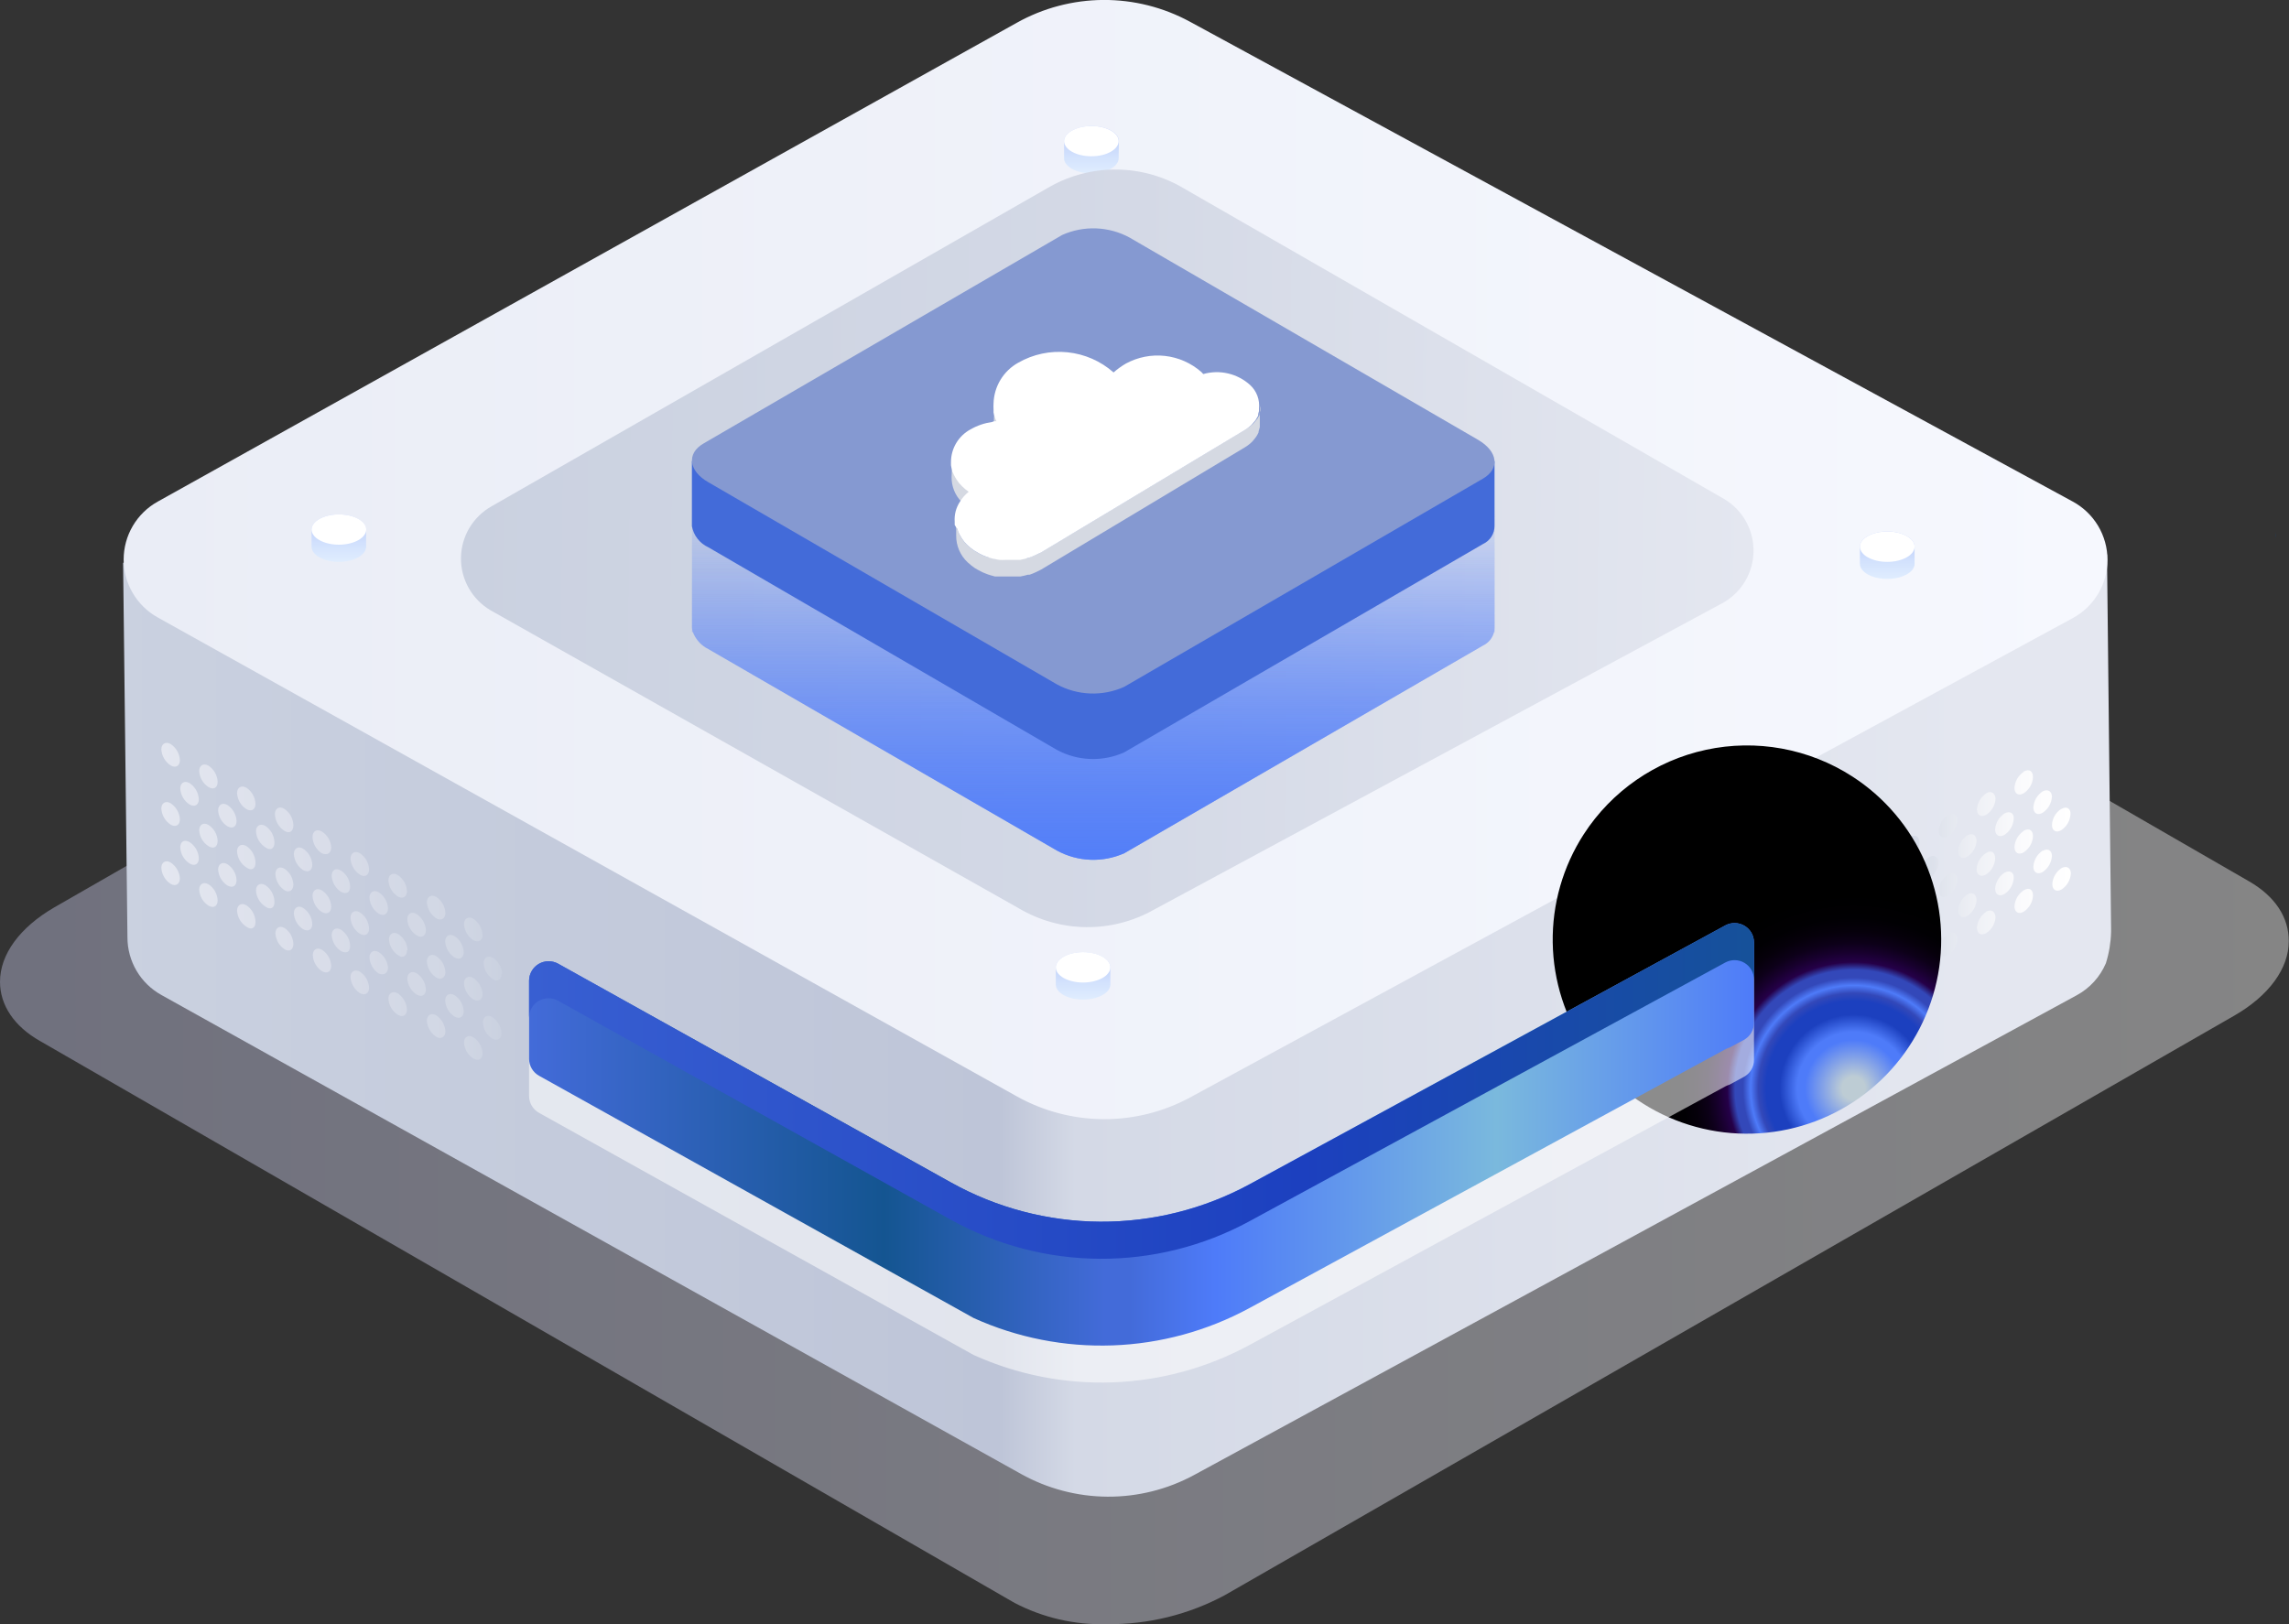
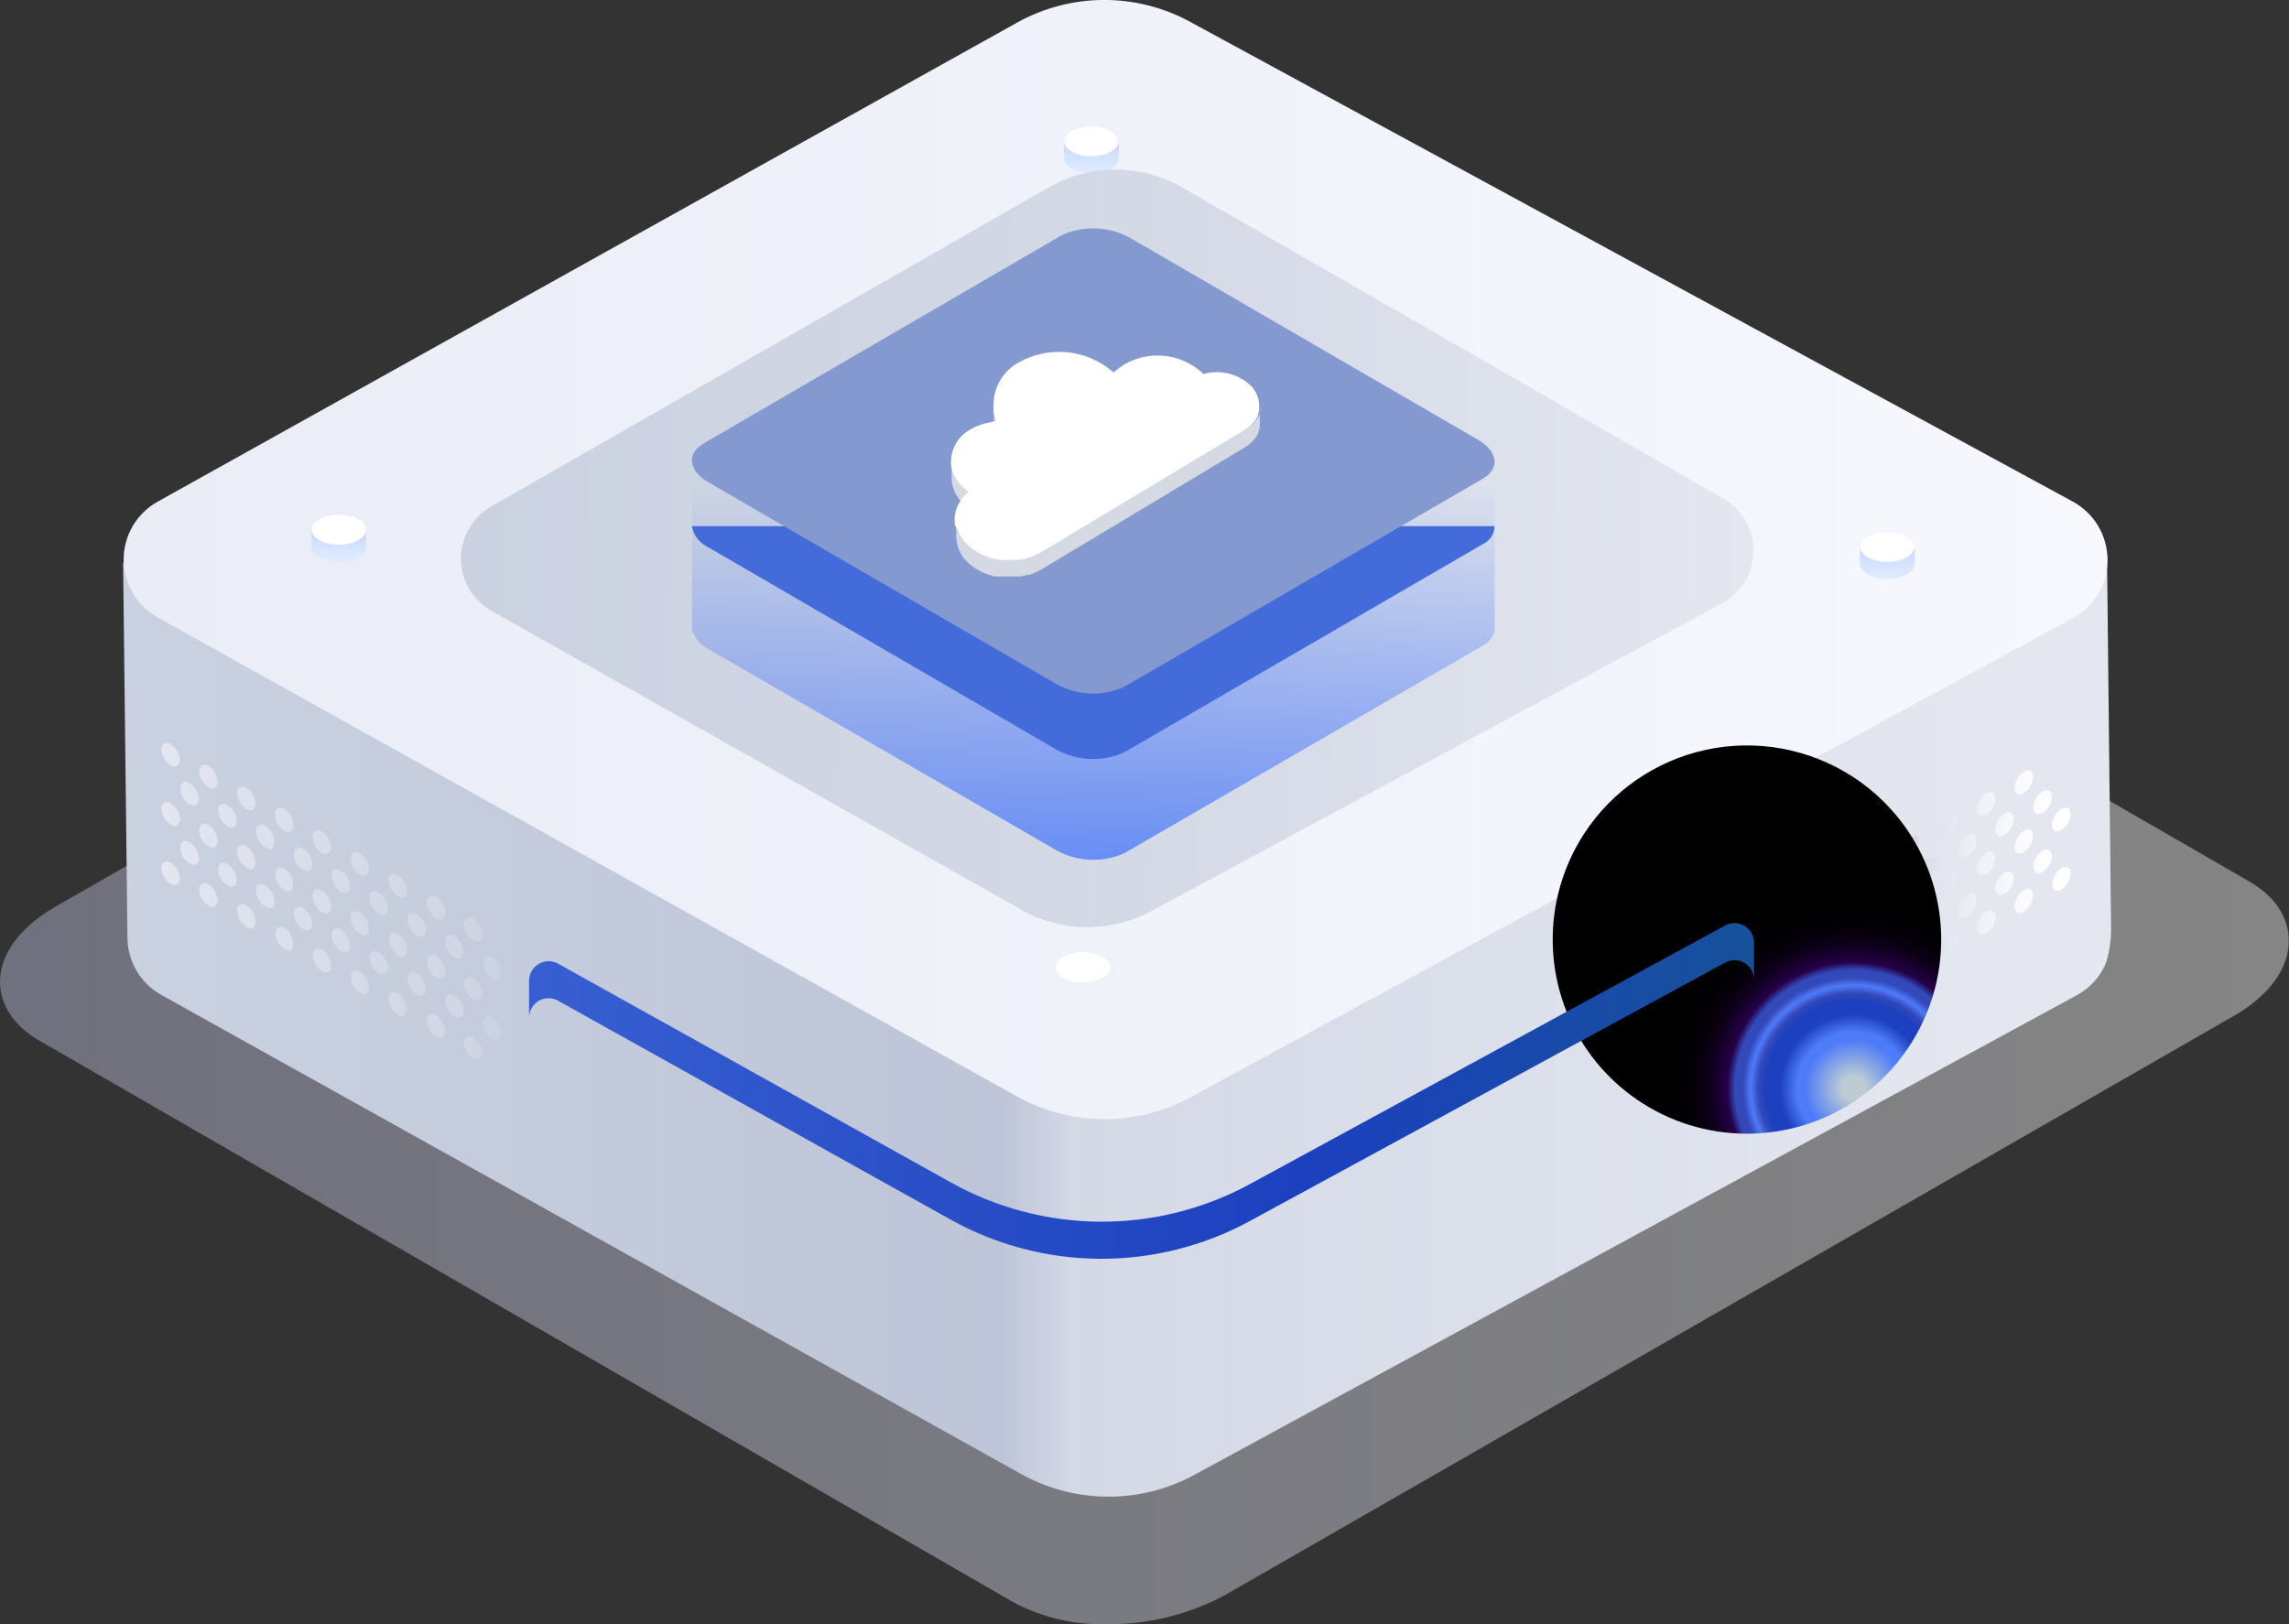
<svg xmlns="http://www.w3.org/2000/svg" width="155" height="110" viewBox="0 0 155 110" fill="none">
  <rect x="0" y="0" width="155" height="110" fill="#333333" stroke="none" />
  <g id="host">
    <g id="Layer 2">
      <g id="Layer 1">
        <path id="Vector" opacity="0.4" d="M152.302 59.694L86.339 21.631C84.41 20.626 82.255 20.13 80.081 20.191C77.279 20.172 74.518 20.861 72.054 22.193L3.678 61.453C1.341 62.809 0 64.635 0 66.494C0 68.069 0.955 69.509 2.698 70.497L68.703 108.56C70.629 109.565 72.781 110.06 74.953 110C77.741 110.03 80.491 109.353 82.946 108.032L151.305 68.78C153.643 67.432 154.983 65.59 154.983 63.756C155 62.123 154.045 60.699 152.302 59.694Z" fill="url(#paint0_linear_96_932)" />
        <path id="Vector_2" d="M142.675 37.543C141.837 38.799 142.156 38.196 140.606 39.042L121.763 49.276L80.86 71.519C79.057 72.497 77.037 73.004 74.986 72.992C72.936 72.98 70.921 72.45 69.13 71.452L29.366 49.276L10.934 39.017C10.372 38.709 9.885 38.28 9.509 37.761L8.336 38.121L8.63 63.471C8.627 64.271 8.84 65.056 9.245 65.746C9.65 66.435 10.234 67.003 10.934 67.39L69.138 99.825C70.929 100.823 72.944 101.353 74.995 101.365C77.045 101.377 79.066 100.87 80.868 99.892L140.623 67.407C141.508 66.928 142.205 66.164 142.6 65.238C142.815 64.554 142.933 63.844 142.952 63.127C142.952 63.027 142.952 62.926 142.952 62.834" fill="url(#paint1_linear_96_932)" />
        <path id="Vector_3" d="M140.338 33.959L80.583 1.474C78.782 0.494 76.761 -0.014 74.71 -0.003C72.659 0.009 70.644 0.54 68.854 1.541L10.674 33.976C9.976 34.365 9.395 34.934 8.99 35.623C8.586 36.312 8.373 37.096 8.373 37.895C8.373 38.694 8.586 39.478 8.99 40.167C9.395 40.856 9.976 41.425 10.674 41.814L68.862 74.257C70.653 75.256 72.668 75.785 74.718 75.797C76.769 75.809 78.789 75.302 80.592 74.324L140.338 41.873C141.054 41.489 141.653 40.919 142.071 40.222C142.488 39.525 142.709 38.728 142.709 37.916C142.709 37.104 142.488 36.307 142.071 35.61C141.653 34.913 141.054 34.342 140.338 33.959Z" fill="url(#paint2_linear_96_932)" />
        <path id="Vector_4" d="M154.095 36.446C154.103 36.343 154.103 36.239 154.095 36.136V36.011C154.087 36.153 154.095 36.304 154.095 36.446Z" fill="url(#paint3_linear_96_932)" />
        <path id="Vector_5" d="M24.791 35.86C24.791 35.299 23.954 34.838 22.948 34.838C21.943 34.838 21.097 35.299 21.097 35.86V37.024C21.097 37.593 21.934 38.054 22.948 38.054C23.962 38.054 24.791 37.593 24.791 37.024V35.86Z" fill="url(#paint4_linear_96_932)" />
        <path id="Vector_6" d="M21.097 35.86C21.097 36.429 21.934 36.89 22.948 36.89C23.962 36.89 24.8 36.429 24.8 35.86C24.8 35.291 23.962 34.838 22.948 34.838C21.934 34.838 21.097 35.299 21.097 35.86Z" fill="white" />
        <path id="Vector_7" d="M129.647 37.024C129.647 36.455 128.809 35.994 127.795 35.994C126.782 35.994 125.944 36.455 125.944 37.024V38.188C125.944 38.749 126.782 39.21 127.795 39.21C128.809 39.21 129.647 38.749 129.647 38.188V37.024Z" fill="url(#paint5_linear_96_932)" />
        <path id="Vector_8" d="M125.944 37.024C125.944 37.593 126.782 38.054 127.795 38.054C128.809 38.054 129.647 37.593 129.647 37.024C129.647 36.455 128.809 35.994 127.795 35.994C126.782 35.994 125.944 36.455 125.944 37.024Z" fill="white" />
        <path id="Vector_9" d="M75.766 9.555C75.766 8.994 74.928 8.534 73.923 8.534C72.917 8.534 72.054 8.994 72.054 9.555V10.72C72.054 11.281 72.892 11.741 73.906 11.741C74.92 11.741 75.749 11.281 75.749 10.72L75.766 9.555Z" fill="url(#paint6_linear_96_932)" />
        <path id="Vector_10" d="M72.054 9.555C72.054 10.125 72.892 10.585 73.906 10.585C74.92 10.585 75.749 10.125 75.749 9.555C75.749 8.986 74.911 8.534 73.906 8.534C72.9 8.534 72.054 8.994 72.054 9.555Z" fill="white" />
-         <path id="Vector_11" d="M75.188 65.514C75.188 64.953 74.35 64.493 73.336 64.493C72.322 64.493 71.493 64.953 71.493 65.514V66.678C71.493 67.248 72.331 67.7 73.336 67.7C74.341 67.7 75.188 67.248 75.188 66.678V65.514Z" fill="url(#paint7_linear_96_932)" />
        <path id="Vector_12" d="M71.493 65.514C71.493 66.084 72.331 66.544 73.336 66.544C74.341 66.544 75.188 66.084 75.188 65.514C75.188 64.945 74.358 64.484 73.336 64.484C72.314 64.484 71.493 64.953 71.493 65.514Z" fill="white" />
        <path id="Vector_13" d="M30.162 61.83C30.15 61.612 30.086 61.4 29.977 61.211C29.868 61.022 29.716 60.861 29.534 60.741C29.19 60.548 28.905 60.741 28.905 61.109C28.919 61.326 28.983 61.536 29.092 61.724C29.201 61.911 29.352 62.071 29.534 62.19C29.835 62.391 30.162 62.231 30.162 61.83ZM27.598 64.342C27.586 64.125 27.522 63.914 27.413 63.727C27.304 63.539 27.152 63.38 26.97 63.262C26.626 63.061 26.341 63.262 26.341 63.622C26.354 63.838 26.417 64.049 26.526 64.237C26.636 64.425 26.788 64.584 26.97 64.702C27.271 64.92 27.556 64.761 27.556 64.359L27.598 64.342ZM28.838 66.997C28.826 66.78 28.763 66.569 28.654 66.381C28.545 66.193 28.393 66.034 28.21 65.916C27.866 65.715 27.581 65.916 27.581 66.276C27.595 66.493 27.659 66.703 27.768 66.891C27.877 67.078 28.029 67.238 28.21 67.357C28.553 67.566 28.838 67.407 28.838 66.997ZM28.838 62.985C28.825 62.769 28.761 62.559 28.651 62.371C28.542 62.184 28.391 62.024 28.21 61.905C27.866 61.704 27.581 61.863 27.581 62.265C27.593 62.482 27.656 62.693 27.766 62.881C27.875 63.069 28.027 63.228 28.21 63.345C28.553 63.555 28.838 63.396 28.838 62.994V62.985ZM27.556 60.339C27.543 60.122 27.479 59.912 27.37 59.725C27.261 59.537 27.109 59.378 26.928 59.258C26.584 59.057 26.3 59.258 26.3 59.619C26.312 59.837 26.375 60.048 26.485 60.237C26.594 60.427 26.745 60.587 26.928 60.707C27.271 60.908 27.556 60.749 27.556 60.347V60.339ZM27.556 68.362C27.544 68.144 27.48 67.932 27.371 67.743C27.262 67.554 27.11 67.393 26.928 67.273C26.584 67.08 26.3 67.273 26.3 67.641C26.313 67.858 26.377 68.068 26.486 68.256C26.595 68.443 26.747 68.603 26.928 68.722C27.271 68.931 27.556 68.772 27.556 68.37V68.362ZM26.274 65.514C26.253 65.307 26.186 65.106 26.077 64.928C25.968 64.75 25.821 64.598 25.646 64.484C25.303 64.283 25.018 64.484 25.018 64.844C25.03 65.062 25.094 65.274 25.203 65.463C25.312 65.652 25.464 65.813 25.646 65.933C25.973 66.084 26.274 65.925 26.274 65.523V65.514ZM24.993 62.876C24.982 62.658 24.92 62.445 24.81 62.256C24.701 62.067 24.548 61.906 24.364 61.788C24.021 61.587 23.736 61.788 23.736 62.148C23.748 62.366 23.812 62.578 23.921 62.767C24.03 62.956 24.182 63.117 24.364 63.236C24.716 63.446 24.993 63.278 24.993 62.885V62.876ZM23.711 64.049C23.7 63.83 23.638 63.618 23.528 63.428C23.419 63.239 23.266 63.078 23.082 62.96C22.739 62.767 22.462 62.96 22.462 63.329C22.474 63.544 22.537 63.755 22.645 63.942C22.752 64.13 22.902 64.289 23.082 64.409C23.459 64.61 23.711 64.484 23.711 64.049ZM24.993 58.873C24.982 58.655 24.92 58.442 24.81 58.253C24.701 58.063 24.548 57.903 24.364 57.785C24.021 57.584 23.736 57.785 23.736 58.145C23.748 58.363 23.812 58.575 23.921 58.764C24.03 58.953 24.182 59.114 24.364 59.233C24.716 59.459 24.993 59.267 24.993 58.873ZM24.993 66.888C24.981 66.671 24.918 66.46 24.808 66.272C24.699 66.084 24.547 65.925 24.364 65.807C24.021 65.606 23.736 65.807 23.736 66.168C23.748 66.385 23.812 66.597 23.921 66.786C24.03 66.975 24.182 67.136 24.364 67.256C24.716 67.449 24.993 67.29 24.993 66.888ZM26.274 61.52C26.262 61.302 26.199 61.09 26.09 60.901C25.98 60.712 25.829 60.551 25.646 60.431C25.303 60.23 25.018 60.431 25.018 60.791C25.03 61.009 25.094 61.221 25.203 61.41C25.312 61.599 25.464 61.76 25.646 61.88C25.973 62.081 26.274 61.913 26.274 61.52ZM31.402 68.487C31.39 68.269 31.326 68.058 31.217 67.868C31.108 67.679 30.956 67.519 30.774 67.399C30.43 67.198 30.145 67.399 30.145 67.759C30.158 67.977 30.221 68.189 30.33 68.378C30.439 68.567 30.591 68.728 30.774 68.847C31.117 69.048 31.402 68.881 31.402 68.487ZM30.162 65.841C30.15 65.623 30.086 65.411 29.977 65.222C29.868 65.033 29.716 64.872 29.534 64.752C29.19 64.551 28.905 64.752 28.905 65.112C28.918 65.33 28.981 65.542 29.09 65.731C29.199 65.92 29.351 66.081 29.534 66.201C29.835 66.402 30.162 66.234 30.162 65.841ZM34.008 65.95C33.994 65.733 33.93 65.523 33.821 65.336C33.712 65.148 33.561 64.989 33.379 64.87C33.036 64.668 32.751 64.87 32.751 65.23C32.764 65.448 32.827 65.659 32.936 65.849C33.045 66.037 33.197 66.198 33.379 66.318C33.681 66.519 33.966 66.352 33.966 65.95H34.008ZM32.676 71.326C32.664 71.109 32.601 70.898 32.491 70.711C32.382 70.523 32.23 70.364 32.047 70.246C31.704 70.045 31.419 70.246 31.419 70.606C31.433 70.823 31.497 71.033 31.606 71.22C31.715 71.408 31.866 71.567 32.047 71.686C32.399 71.887 32.676 71.728 32.676 71.326ZM33.958 69.961C33.944 69.745 33.88 69.534 33.771 69.347C33.662 69.159 33.51 69 33.329 68.881C32.986 68.68 32.701 68.881 32.701 69.241C32.709 69.463 32.772 69.68 32.883 69.872C32.994 70.065 33.15 70.227 33.337 70.347C33.681 70.522 33.966 70.347 33.966 69.961H33.958ZM31.402 64.484C31.39 64.266 31.326 64.054 31.217 63.865C31.108 63.676 30.956 63.515 30.774 63.396C30.43 63.203 30.145 63.396 30.145 63.764C30.159 63.98 30.223 64.191 30.332 64.378C30.441 64.566 30.592 64.725 30.774 64.844C31.117 65.037 31.402 64.878 31.402 64.484ZM30.162 69.852C30.15 69.635 30.086 69.422 29.977 69.234C29.868 69.044 29.716 68.883 29.534 68.764C29.19 68.563 28.905 68.764 28.905 69.124C28.918 69.342 28.981 69.554 29.09 69.743C29.199 69.932 29.351 70.093 29.534 70.213C29.835 70.413 30.162 70.246 30.162 69.852ZM23.711 60.037C23.701 59.82 23.639 59.608 23.529 59.42C23.42 59.232 23.267 59.073 23.082 58.957C22.739 58.756 22.462 58.915 22.462 59.317C22.474 59.533 22.537 59.743 22.645 59.931C22.752 60.118 22.902 60.278 23.082 60.398C23.459 60.599 23.711 60.439 23.711 60.037ZM32.676 67.315C32.662 67.098 32.598 66.888 32.489 66.701C32.38 66.513 32.229 66.354 32.047 66.234C31.704 66.034 31.419 66.234 31.419 66.595C31.431 66.812 31.495 67.025 31.604 67.213C31.713 67.403 31.865 67.564 32.047 67.683C32.399 67.876 32.676 67.717 32.676 67.315ZM32.676 63.312C32.663 63.094 32.6 62.882 32.491 62.693C32.382 62.504 32.23 62.343 32.047 62.223C31.704 62.022 31.419 62.223 31.419 62.583C31.431 62.801 31.495 63.013 31.604 63.202C31.713 63.391 31.865 63.552 32.047 63.672C32.399 63.873 32.676 63.705 32.676 63.312ZM16.019 59.61C16.009 59.394 15.948 59.183 15.84 58.995C15.732 58.807 15.581 58.648 15.399 58.53C15.047 58.329 14.771 58.53 14.771 58.89C14.783 59.107 14.846 59.318 14.955 59.506C15.064 59.694 15.217 59.853 15.399 59.97C15.743 60.171 16.019 60.012 16.019 59.61ZM14.738 56.947C14.727 56.731 14.665 56.52 14.557 56.333C14.449 56.145 14.299 55.985 14.117 55.867C13.766 55.666 13.489 55.867 13.489 56.227C13.5 56.444 13.563 56.655 13.672 56.843C13.782 57.031 13.934 57.19 14.117 57.307C14.461 57.525 14.738 57.366 14.738 56.947ZM14.738 52.936C14.725 52.72 14.663 52.51 14.555 52.322C14.448 52.135 14.298 51.975 14.117 51.855C13.766 51.654 13.489 51.855 13.489 52.215C13.5 52.434 13.562 52.647 13.671 52.836C13.781 53.025 13.934 53.186 14.117 53.304C14.461 53.514 14.738 53.355 14.738 52.953V52.936ZM13.464 58.111C13.45 57.895 13.386 57.684 13.277 57.497C13.168 57.309 13.017 57.15 12.836 57.031C12.484 56.83 12.207 56.989 12.207 57.391C12.218 57.609 12.28 57.822 12.389 58.011C12.499 58.201 12.652 58.361 12.836 58.48C13.179 58.689 13.464 58.53 13.464 58.128V58.111ZM17.301 54.435C17.29 54.218 17.229 54.006 17.121 53.817C17.013 53.628 16.863 53.466 16.681 53.346C16.329 53.154 16.053 53.346 16.053 53.715C16.065 53.931 16.128 54.142 16.237 54.33C16.346 54.518 16.498 54.677 16.681 54.795C17.025 54.996 17.301 54.837 17.301 54.435ZM22.429 65.414C22.418 65.195 22.356 64.983 22.247 64.793C22.137 64.604 21.984 64.444 21.8 64.325C21.457 64.124 21.18 64.325 21.18 64.685C21.191 64.903 21.253 65.114 21.361 65.303C21.468 65.492 21.619 65.654 21.8 65.774C22.152 65.975 22.429 65.807 22.429 65.414ZM16.019 55.599C16.007 55.383 15.945 55.173 15.837 54.985C15.729 54.798 15.58 54.638 15.399 54.519C15.047 54.318 14.771 54.519 14.771 54.879C14.781 55.096 14.843 55.308 14.952 55.496C15.062 55.684 15.215 55.843 15.399 55.959C15.743 56.16 16.019 56.001 16.019 55.599ZM13.464 54.125C13.451 53.907 13.388 53.695 13.279 53.506C13.17 53.317 13.018 53.156 12.836 53.036C12.484 52.835 12.207 53.036 12.207 53.396C12.218 53.615 12.28 53.827 12.389 54.017C12.499 54.206 12.652 54.367 12.836 54.485C13.179 54.686 13.464 54.519 13.464 54.125ZM12.182 55.49C12.17 55.272 12.106 55.06 11.997 54.871C11.888 54.682 11.736 54.521 11.554 54.401C11.21 54.2 10.925 54.401 10.925 54.761C10.938 54.979 11.001 55.191 11.11 55.38C11.219 55.569 11.371 55.73 11.554 55.85C11.897 56.051 12.182 55.884 12.182 55.49ZM12.182 59.493C12.168 59.277 12.104 59.066 11.995 58.879C11.886 58.691 11.735 58.532 11.554 58.413C11.21 58.212 10.925 58.413 10.925 58.773C10.938 58.991 11.001 59.203 11.11 59.392C11.219 59.581 11.371 59.742 11.554 59.861C11.897 60.054 12.182 59.895 12.182 59.459V59.493ZM12.182 51.479C12.17 51.261 12.106 51.049 11.997 50.86C11.888 50.671 11.736 50.51 11.554 50.39C11.21 50.189 10.925 50.39 10.925 50.75C10.938 50.968 11.001 51.18 11.11 51.369C11.219 51.558 11.371 51.719 11.554 51.839C11.897 52.04 12.182 51.872 12.182 51.479ZM14.738 60.975C14.727 60.758 14.665 60.546 14.557 60.357C14.449 60.168 14.299 60.007 14.117 59.887C13.766 59.694 13.489 59.887 13.489 60.255C13.501 60.472 13.564 60.683 13.673 60.871C13.783 61.059 13.935 61.218 14.117 61.335C14.461 61.536 14.738 61.377 14.738 60.975ZM21.147 58.563C21.136 58.345 21.074 58.132 20.965 57.943C20.855 57.754 20.702 57.593 20.518 57.475C20.175 57.274 19.898 57.475 19.898 57.835C19.909 58.052 19.971 58.264 20.079 58.453C20.187 58.642 20.337 58.803 20.518 58.923C20.87 59.124 21.147 58.957 21.147 58.563ZM21.147 62.566C21.135 62.35 21.072 62.139 20.963 61.951C20.854 61.763 20.701 61.604 20.518 61.486C20.175 61.285 19.898 61.486 19.898 61.846C19.909 62.063 19.97 62.273 20.078 62.461C20.186 62.649 20.337 62.809 20.518 62.927C20.87 63.128 21.147 62.968 21.147 62.566ZM22.429 61.402C22.419 61.18 22.355 60.963 22.243 60.77C22.131 60.577 21.973 60.415 21.784 60.297C21.44 60.104 21.164 60.297 21.164 60.666C21.173 60.884 21.234 61.098 21.342 61.288C21.45 61.479 21.601 61.641 21.784 61.763C22.152 61.972 22.429 61.804 22.429 61.402ZM19.865 63.915C19.856 63.703 19.798 63.497 19.695 63.312C19.591 63.127 19.446 62.969 19.27 62.851C18.927 62.65 18.65 62.851 18.65 63.211C18.662 63.427 18.725 63.637 18.832 63.825C18.94 64.012 19.09 64.172 19.27 64.292C19.588 64.484 19.865 64.334 19.865 63.931V63.915ZM22.429 57.374C22.413 57.159 22.347 56.95 22.235 56.765C22.122 56.58 21.968 56.424 21.784 56.311C21.44 56.11 21.164 56.311 21.164 56.671C21.169 56.893 21.228 57.11 21.336 57.304C21.444 57.499 21.598 57.663 21.784 57.785C22.152 57.952 22.429 57.785 22.429 57.391V57.374ZM19.865 59.887C19.852 59.678 19.791 59.476 19.689 59.295C19.585 59.113 19.442 58.958 19.27 58.84C18.927 58.639 18.65 58.798 18.65 59.2C18.66 59.419 18.721 59.632 18.829 59.823C18.936 60.013 19.088 60.176 19.27 60.297C19.588 60.481 19.865 60.297 19.865 59.92V59.887ZM17.301 62.399C17.29 62.182 17.229 61.97 17.121 61.781C17.013 61.592 16.863 61.431 16.681 61.31C16.329 61.109 16.053 61.31 16.053 61.67C16.063 61.889 16.126 62.102 16.235 62.291C16.344 62.48 16.497 62.641 16.681 62.759C17.025 63.019 17.301 62.851 17.301 62.458V62.399ZM17.301 58.388C17.29 58.17 17.229 57.959 17.121 57.77C17.013 57.58 16.863 57.419 16.681 57.299C16.329 57.098 16.053 57.299 16.053 57.659C16.063 57.877 16.126 58.09 16.235 58.279C16.344 58.469 16.497 58.629 16.681 58.748C17.025 59.007 17.301 58.84 17.301 58.446V58.388ZM18.583 57.023C18.572 56.805 18.511 56.593 18.403 56.404C18.295 56.215 18.145 56.054 17.963 55.934C17.611 55.741 17.335 55.934 17.335 56.302C17.347 56.519 17.41 56.73 17.519 56.918C17.628 57.106 17.78 57.265 17.963 57.383C18.307 57.642 18.583 57.483 18.583 57.081V57.023ZM18.583 61.034C18.572 60.817 18.511 60.605 18.403 60.416C18.295 60.227 18.145 60.066 17.963 59.945C17.611 59.744 17.335 59.945 17.335 60.305C17.345 60.524 17.408 60.736 17.517 60.926C17.626 61.115 17.779 61.276 17.963 61.394C18.307 61.654 18.583 61.486 18.583 61.134V61.034ZM19.865 55.858C19.855 55.64 19.792 55.427 19.683 55.238C19.573 55.049 19.421 54.888 19.237 54.77C18.893 54.569 18.617 54.77 18.617 55.13C18.622 55.36 18.684 55.586 18.798 55.786C18.913 55.986 19.075 56.155 19.27 56.277C19.588 56.478 19.865 56.311 19.865 55.917V55.858Z" fill="url(#paint8_linear_96_932)" />
        <path id="Vector_14" d="M139.601 58.789C139.418 58.909 139.266 59.07 139.157 59.259C139.048 59.448 138.985 59.66 138.972 59.878C138.972 60.28 139.257 60.439 139.601 60.238C139.782 60.119 139.933 59.96 140.042 59.772C140.151 59.585 140.215 59.374 140.229 59.158C140.229 58.756 139.919 58.622 139.601 58.789ZM137.037 56.277C136.854 56.397 136.703 56.558 136.593 56.747C136.484 56.936 136.421 57.148 136.408 57.366C136.408 57.76 136.693 57.927 137.037 57.726C137.219 57.606 137.371 57.445 137.48 57.256C137.589 57.067 137.653 56.855 137.665 56.637C137.665 56.227 137.406 56.059 137.037 56.26V56.277ZM138.319 53.597C138.136 53.717 137.984 53.878 137.875 54.067C137.766 54.256 137.703 54.468 137.69 54.686C137.69 55.088 137.975 55.247 138.319 55.046C138.501 54.926 138.653 54.765 138.762 54.576C138.871 54.387 138.935 54.175 138.947 53.957C138.947 53.597 138.662 53.413 138.319 53.597ZM138.319 57.609C138.136 57.729 137.984 57.889 137.875 58.078C137.766 58.268 137.703 58.48 137.69 58.697C137.69 59.091 137.975 59.258 138.319 59.057C138.501 58.938 138.653 58.777 138.762 58.588C138.871 58.399 138.935 58.187 138.947 57.969C138.947 57.592 138.662 57.425 138.319 57.626V57.609ZM137.037 60.297C136.854 60.417 136.703 60.578 136.593 60.767C136.484 60.956 136.421 61.168 136.408 61.386C136.408 61.779 136.693 61.947 137.037 61.746C137.219 61.626 137.371 61.465 137.48 61.276C137.589 61.087 137.653 60.875 137.665 60.657C137.665 60.238 137.406 60.071 137.037 60.297ZM137.037 52.274C136.854 52.394 136.703 52.555 136.593 52.744C136.484 52.933 136.421 53.145 136.408 53.363C136.408 53.765 136.693 53.924 137.037 53.723C137.218 53.604 137.369 53.444 137.479 53.257C137.588 53.069 137.651 52.859 137.665 52.643C137.665 52.215 137.406 52.056 137.037 52.249V52.274ZM135.73 55.096C135.548 55.215 135.397 55.375 135.288 55.562C135.179 55.75 135.115 55.96 135.101 56.177C135.101 56.579 135.386 56.738 135.73 56.545C135.912 56.425 136.064 56.264 136.173 56.075C136.282 55.886 136.346 55.674 136.358 55.456C136.383 55.054 136.098 54.895 135.73 55.096ZM134.473 57.785C134.292 57.904 134.141 58.063 134.031 58.251C133.922 58.438 133.858 58.648 133.845 58.865C133.845 59.267 134.13 59.426 134.473 59.233C134.657 59.115 134.81 58.955 134.919 58.765C135.028 58.576 135.091 58.363 135.101 58.145C135.101 57.701 134.825 57.542 134.473 57.785ZM133.216 56.579C133.035 56.697 132.884 56.856 132.776 57.044C132.668 57.232 132.607 57.443 132.596 57.659C132.596 58.061 132.873 58.22 133.216 58.019C133.399 57.901 133.551 57.742 133.661 57.554C133.77 57.367 133.833 57.156 133.845 56.939C133.82 56.537 133.543 56.378 133.216 56.579ZM134.498 61.754C134.315 61.872 134.163 62.031 134.054 62.219C133.945 62.407 133.882 62.618 133.87 62.834C133.87 63.236 134.155 63.396 134.498 63.195C134.681 63.077 134.833 62.918 134.942 62.73C135.052 62.542 135.115 62.331 135.127 62.114C135.101 61.712 134.825 61.553 134.473 61.754H134.498ZM134.498 53.731C134.316 53.851 134.164 54.012 134.055 54.201C133.946 54.39 133.882 54.602 133.87 54.82C133.87 55.214 134.155 55.381 134.498 55.18C134.682 55.062 134.835 54.901 134.944 54.712C135.054 54.523 135.116 54.31 135.127 54.091C135.101 53.698 134.825 53.53 134.473 53.731H134.498ZM135.73 59.108C135.548 59.227 135.397 59.386 135.288 59.574C135.179 59.761 135.115 59.972 135.101 60.188C135.101 60.59 135.386 60.749 135.73 60.548C135.913 60.431 136.065 60.271 136.174 60.084C136.283 59.896 136.346 59.685 136.358 59.468C136.383 59.066 136.098 58.907 135.73 59.108ZM139.576 54.786C139.393 54.904 139.241 55.063 139.131 55.251C139.022 55.439 138.959 55.65 138.947 55.867C138.947 56.269 139.232 56.428 139.576 56.227C139.757 56.108 139.908 55.948 140.017 55.761C140.126 55.573 140.19 55.363 140.204 55.147C140.229 54.745 139.919 54.586 139.601 54.786H139.576ZM133.216 60.582C133.035 60.702 132.884 60.863 132.777 61.052C132.669 61.241 132.607 61.453 132.596 61.67C132.596 62.064 132.873 62.231 133.216 62.031C133.4 61.912 133.553 61.752 133.662 61.562C133.772 61.373 133.834 61.16 133.845 60.942C133.82 60.548 133.543 60.381 133.216 60.582ZM125.533 61.009C125.35 61.127 125.197 61.288 125.087 61.477C124.978 61.666 124.915 61.879 124.905 62.097C124.905 62.499 125.181 62.659 125.533 62.458C125.715 62.337 125.865 62.176 125.973 61.987C126.081 61.798 126.142 61.586 126.153 61.369C126.128 60.975 125.852 60.808 125.508 61.009H125.533ZM124.226 63.647C124.042 63.765 123.89 63.926 123.78 64.115C123.671 64.304 123.608 64.517 123.598 64.736C123.598 65.129 123.874 65.297 124.226 65.096C124.408 64.975 124.558 64.814 124.666 64.625C124.774 64.436 124.835 64.224 124.846 64.007C124.838 63.647 124.57 63.454 124.226 63.647ZM124.226 67.658C124.042 67.777 123.89 67.937 123.78 68.126C123.671 68.316 123.608 68.529 123.598 68.747C123.598 69.141 123.874 69.308 124.226 69.107C124.408 68.987 124.558 68.826 124.666 68.636C124.774 68.447 124.835 68.236 124.846 68.018C124.838 67.625 124.57 67.466 124.226 67.667V67.658ZM122.944 62.483C122.762 62.6 122.609 62.76 122.5 62.947C122.391 63.135 122.328 63.346 122.316 63.563C122.316 63.965 122.593 64.124 122.944 63.931C123.127 63.812 123.279 63.651 123.388 63.462C123.497 63.273 123.56 63.061 123.573 62.843C123.573 62.449 123.288 62.29 122.944 62.491V62.483ZM126.79 66.159C126.606 66.278 126.453 66.438 126.344 66.627C126.235 66.817 126.172 67.029 126.162 67.248C126.162 67.65 126.438 67.809 126.79 67.608C126.97 67.489 127.12 67.329 127.228 67.141C127.336 66.954 127.398 66.743 127.41 66.528C127.41 66.159 127.134 65.992 126.79 66.159ZM131.909 55.188C131.728 55.306 131.577 55.466 131.469 55.654C131.361 55.842 131.3 56.053 131.289 56.269C131.289 56.671 131.566 56.83 131.909 56.629C132.092 56.511 132.244 56.352 132.354 56.164C132.463 55.977 132.526 55.766 132.538 55.549C132.538 55.172 132.261 55.013 131.909 55.214V55.188ZM125.508 65.02C125.324 65.139 125.171 65.299 125.062 65.489C124.953 65.678 124.89 65.891 124.88 66.109C124.88 66.502 125.156 66.67 125.508 66.469C125.69 66.349 125.84 66.188 125.948 65.998C126.056 65.809 126.117 65.598 126.128 65.38C126.128 64.987 125.852 64.819 125.508 65.02ZM122.944 66.502C122.763 66.621 122.613 66.781 122.505 66.968C122.397 67.156 122.335 67.367 122.324 67.583C122.324 67.985 122.601 68.144 122.953 67.943C123.136 67.825 123.288 67.666 123.397 67.478C123.506 67.291 123.569 67.079 123.581 66.863C123.573 66.461 123.288 66.302 122.944 66.502ZM121.663 65.138C121.481 65.257 121.33 65.416 121.221 65.604C121.112 65.791 121.048 66.001 121.034 66.218C121.034 66.62 121.319 66.779 121.663 66.586C121.845 66.466 121.997 66.305 122.106 66.117C122.215 65.927 122.278 65.716 122.291 65.498C122.324 65.096 122.006 64.936 121.663 65.138ZM121.663 61.126C121.48 61.246 121.328 61.407 121.219 61.596C121.11 61.785 121.047 61.997 121.034 62.215C121.034 62.608 121.319 62.776 121.663 62.575C121.845 62.455 121.997 62.294 122.106 62.105C122.215 61.916 122.278 61.704 122.291 61.486C122.324 61.134 122.006 60.925 121.663 61.134V61.126ZM121.663 69.149C121.48 69.266 121.328 69.426 121.218 69.614C121.109 69.801 121.046 70.012 121.034 70.229C121.034 70.631 121.319 70.79 121.663 70.589C121.85 70.474 122.008 70.316 122.123 70.128C122.238 69.941 122.307 69.728 122.324 69.509C122.324 69.107 122.006 68.948 121.663 69.149ZM124.226 59.644C124.042 59.762 123.89 59.923 123.78 60.112C123.671 60.301 123.608 60.514 123.598 60.732C123.598 61.134 123.874 61.294 124.226 61.093C124.407 60.973 124.557 60.813 124.664 60.626C124.772 60.438 124.834 60.228 124.846 60.012C124.838 59.61 124.57 59.459 124.226 59.644ZM130.627 62.064C130.447 62.184 130.297 62.343 130.19 62.531C130.082 62.718 130.02 62.928 130.007 63.144C130.007 63.546 130.284 63.705 130.627 63.513C130.811 63.394 130.964 63.234 131.074 63.044C131.183 62.855 131.245 62.642 131.256 62.424C131.256 62.022 130.979 61.863 130.627 62.064ZM130.627 58.053C130.446 58.173 130.295 58.334 130.188 58.523C130.08 58.712 130.018 58.924 130.007 59.141C130.007 59.535 130.284 59.702 130.627 59.501C130.811 59.383 130.964 59.222 131.074 59.033C131.183 58.844 131.245 58.631 131.256 58.413C131.256 58.019 130.979 57.852 130.627 58.053ZM131.909 59.217C131.728 59.337 131.577 59.498 131.47 59.687C131.362 59.876 131.3 60.088 131.289 60.305C131.289 60.707 131.566 60.866 131.909 60.666C132.092 60.548 132.244 60.389 132.354 60.201C132.463 60.013 132.526 59.802 132.538 59.585C132.538 59.183 132.261 59.024 131.909 59.217ZM129.346 56.704C129.164 56.825 129.014 56.986 128.906 57.175C128.798 57.364 128.736 57.576 128.726 57.793C128.726 58.187 129.002 58.354 129.346 58.153C129.529 58.035 129.682 57.874 129.792 57.685C129.901 57.495 129.963 57.283 129.974 57.064C129.974 56.654 129.697 56.486 129.346 56.688V56.704ZM131.909 63.245C131.728 63.365 131.577 63.526 131.47 63.715C131.362 63.904 131.3 64.116 131.289 64.334C131.289 64.727 131.566 64.895 131.909 64.694C132.093 64.575 132.246 64.415 132.355 64.225C132.465 64.036 132.527 63.823 132.538 63.605C132.538 63.195 132.261 63.027 131.909 63.228V63.245ZM129.346 60.732C129.164 60.853 129.014 61.014 128.906 61.203C128.798 61.392 128.736 61.604 128.726 61.821C128.726 62.215 129.002 62.382 129.346 62.181C129.529 62.063 129.682 61.902 129.792 61.713C129.901 61.524 129.963 61.311 129.974 61.093C129.974 60.666 129.697 60.498 129.346 60.699V60.732ZM126.832 58.22C126.649 58.338 126.497 58.497 126.388 58.685C126.279 58.873 126.215 59.084 126.204 59.3C126.204 59.702 126.48 59.861 126.832 59.669C127.013 59.549 127.164 59.387 127.272 59.198C127.379 59.009 127.441 58.797 127.452 58.58C127.41 58.128 127.134 57.969 126.79 58.17L126.832 58.22ZM126.832 62.231C126.648 62.347 126.494 62.506 126.385 62.694C126.276 62.883 126.213 63.094 126.204 63.312C126.204 63.714 126.48 63.873 126.832 63.672C127.012 63.552 127.162 63.393 127.27 63.205C127.377 63.017 127.44 62.807 127.452 62.592C127.41 62.139 127.134 61.972 126.79 62.181L126.832 62.231ZM128.114 63.588C127.93 63.707 127.777 63.867 127.668 64.056C127.559 64.246 127.496 64.459 127.486 64.677C127.486 65.079 127.762 65.238 128.114 65.037C128.294 64.918 128.444 64.758 128.552 64.57C128.659 64.383 128.722 64.172 128.734 63.957C128.692 63.504 128.416 63.345 128.072 63.538L128.114 63.588ZM128.114 59.585C127.931 59.703 127.779 59.862 127.67 60.05C127.56 60.237 127.497 60.449 127.486 60.666C127.486 61.067 127.762 61.227 128.114 61.026C128.296 60.908 128.447 60.748 128.554 60.56C128.662 60.372 128.724 60.162 128.734 59.945C128.692 59.459 128.416 59.334 128.072 59.535L128.114 59.585ZM129.387 64.761C129.207 64.88 129.057 65.04 128.95 65.228C128.842 65.415 128.78 65.625 128.767 65.841C128.767 66.243 129.044 66.402 129.387 66.201C129.572 66.085 129.725 65.926 129.834 65.738C129.944 65.55 130.006 65.338 130.016 65.121C129.974 64.668 129.697 64.484 129.346 64.71L129.387 64.761Z" fill="url(#paint9_linear_96_932)" />
        <path id="Vector_15" style="mix-blend-mode:screen" d="M107.243 56.503C105.832 58.688 105.101 61.242 105.143 63.843C105.184 66.443 105.996 68.973 107.476 71.112C108.956 73.251 111.037 74.903 113.457 75.86C115.876 76.816 118.525 77.034 121.068 76.486C123.612 75.938 125.935 74.648 127.745 72.78C129.555 70.911 130.77 68.548 131.236 65.99C131.703 63.431 131.399 60.792 130.365 58.406C129.33 56.02 127.611 53.993 125.424 52.584C122.493 50.694 118.931 50.046 115.522 50.781C112.113 51.516 109.135 53.574 107.243 56.503Z" fill="url(#paint10_radial_96_932)" />
-         <path id="Vector_16" opacity="0.55" d="M116.828 65.171L84.622 82.699C81.514 84.384 78.03 85.257 74.494 85.236C70.958 85.216 67.485 84.303 64.396 82.582L37.787 67.767C37.586 67.654 37.36 67.596 37.13 67.598C36.901 67.6 36.675 67.662 36.477 67.778C36.279 67.894 36.114 68.06 36 68.26C35.886 68.459 35.826 68.685 35.826 68.914V74.232C35.828 74.465 35.892 74.693 36.011 74.894C36.131 75.094 36.301 75.258 36.505 75.371L65.93 91.769C68.882 93.104 72.103 93.739 75.342 93.623C78.58 93.507 81.748 92.643 84.597 91.099L116.828 73.579C116.919 73.529 117.014 73.49 117.113 73.462L118.085 72.934C118.294 72.822 118.468 72.655 118.589 72.451C118.71 72.248 118.773 72.015 118.772 71.778V66.335C118.771 66.107 118.712 65.883 118.599 65.686C118.486 65.488 118.324 65.322 118.129 65.205C117.933 65.088 117.711 65.023 117.483 65.017C117.255 65.011 117.03 65.064 116.828 65.171Z" fill="white" />
-         <path id="Vector_17" d="M116.828 62.675L84.622 80.203C81.514 81.888 78.03 82.761 74.494 82.741C70.958 82.72 67.485 81.807 64.396 80.086L37.787 65.263C37.586 65.153 37.36 65.097 37.132 65.1C36.903 65.103 36.679 65.166 36.481 65.281C36.284 65.397 36.119 65.562 36.005 65.76C35.89 65.957 35.828 66.182 35.826 66.41V71.728C35.83 71.96 35.894 72.186 36.014 72.385C36.133 72.583 36.302 72.747 36.505 72.859L65.93 89.265C68.882 90.6 72.103 91.235 75.342 91.119C78.58 91.003 81.748 90.139 84.597 88.595L116.828 71.067C116.92 71.02 117.015 70.981 117.113 70.949L118.085 70.43C118.294 70.316 118.468 70.147 118.589 69.942C118.709 69.738 118.773 69.504 118.772 69.266V63.823C118.771 63.595 118.711 63.372 118.597 63.175C118.484 62.978 118.321 62.814 118.126 62.698C117.93 62.583 117.707 62.52 117.48 62.516C117.253 62.512 117.028 62.567 116.828 62.675Z" fill="url(#paint11_linear_96_932)" />
        <path id="Vector_18" d="M116.828 62.675L84.622 80.203C81.514 81.888 78.03 82.761 74.494 82.741C70.958 82.72 67.485 81.807 64.396 80.086L37.787 65.263C37.586 65.153 37.36 65.097 37.132 65.1C36.903 65.103 36.679 65.166 36.481 65.281C36.284 65.397 36.119 65.562 36.005 65.76C35.89 65.957 35.828 66.182 35.826 66.41V68.923C35.826 68.693 35.886 68.467 36 68.268C36.114 68.069 36.279 67.903 36.477 67.787C36.675 67.671 36.901 67.609 37.13 67.606C37.36 67.605 37.586 67.663 37.787 67.775L64.371 82.599C67.46 84.319 70.933 85.233 74.469 85.253C78.005 85.273 81.489 84.401 84.597 82.716L116.828 65.188C117.029 65.079 117.255 65.023 117.484 65.028C117.713 65.033 117.937 65.097 118.133 65.215C118.329 65.332 118.491 65.499 118.603 65.699C118.716 65.898 118.774 66.123 118.772 66.352V63.839C118.774 63.611 118.716 63.386 118.603 63.186C118.491 62.987 118.329 62.82 118.133 62.703C117.937 62.585 117.713 62.521 117.484 62.516C117.255 62.511 117.029 62.566 116.828 62.675Z" fill="url(#paint12_linear_96_932)" />
        <path id="Vector_19" d="M71.09 12.646L33.295 34.285C32.672 34.634 32.151 35.141 31.785 35.755C31.42 36.369 31.223 37.068 31.215 37.783C31.206 38.497 31.386 39.201 31.737 39.824C32.088 40.446 32.596 40.965 33.212 41.329L68.996 61.52C70.374 62.335 71.943 62.774 73.544 62.792C75.146 62.809 76.724 62.405 78.12 61.62L116.66 40.834C117.284 40.486 117.805 39.979 118.171 39.365C118.536 38.751 118.733 38.051 118.741 37.337C118.75 36.623 118.57 35.919 118.219 35.296C117.868 34.674 117.36 34.155 116.744 33.791L80.156 12.755C78.788 11.94 77.23 11.501 75.638 11.482C74.046 11.463 72.477 11.864 71.09 12.646Z" fill="url(#paint13_linear_96_932)" />
        <g id="fast-cpu  light">
          <path id="Vector_20" opacity="0.8" d="M101.169 42.819C101.116 43.015 101.021 43.198 100.891 43.354C100.761 43.51 100.599 43.636 100.415 43.724L76.134 57.785C75.412 58.107 74.625 58.259 73.835 58.228C73.045 58.198 72.272 57.986 71.577 57.609L47.966 43.958C47.494 43.713 47.123 43.31 46.919 42.819H46.86V26.907L101.211 26.38V42.819H101.169Z" fill="url(#paint14_linear_96_932)" />
-           <path id="Vector_21" opacity="0.8" d="M100.415 43.724L76.135 57.785C75.412 58.107 74.625 58.259 73.835 58.228C73.045 58.198 72.272 57.986 71.577 57.609L47.966 43.958C47.679 43.826 47.428 43.627 47.234 43.378C47.04 43.129 46.909 42.837 46.852 42.526V29.311L101.203 28.783V42.526C101.197 42.779 101.12 43.026 100.981 43.238C100.842 43.45 100.646 43.618 100.415 43.724Z" fill="url(#paint15_linear_96_932)" />
        </g>
        <g id="fast-cpu  top">
-           <path id="Vector_22" d="M100.415 36.848L76.118 50.959C75.395 51.282 74.609 51.433 73.818 51.403C73.028 51.372 72.255 51.16 71.56 50.783L47.966 37.066C47.678 36.935 47.427 36.737 47.233 36.487C47.038 36.238 46.908 35.945 46.852 35.634V31.229H101.203V35.609C101.206 35.87 101.134 36.126 100.994 36.346C100.854 36.566 100.653 36.74 100.415 36.848Z" fill="#436BD9" />
+           <path id="Vector_22" d="M100.415 36.848L76.118 50.959C75.395 51.282 74.609 51.433 73.818 51.403C73.028 51.372 72.255 51.16 71.56 50.783L47.966 37.066C47.678 36.935 47.427 36.737 47.233 36.487C47.038 36.238 46.908 35.945 46.852 35.634H101.203V35.609C101.206 35.87 101.134 36.126 100.994 36.346C100.854 36.566 100.653 36.74 100.415 36.848Z" fill="#436BD9" />
          <path id="Vector_23" d="M47.648 30.031L71.929 15.912C72.651 15.589 73.438 15.438 74.228 15.468C75.019 15.499 75.792 15.71 76.487 16.088L100.089 29.788C101.438 30.576 101.58 31.74 100.416 32.418L76.118 46.521C75.397 46.845 74.609 46.998 73.819 46.967C73.028 46.937 72.255 46.724 71.56 46.345L47.967 32.661C46.626 31.899 46.475 30.701 47.648 30.031Z" fill="#8599D1" />
        </g>
        <path id="Vector_24" d="M85.342 27.636C85.342 27.695 85.342 27.753 85.342 27.803L85.292 27.988V28.105C85.292 28.105 85.25 28.164 85.242 28.189L85.15 28.348C85.104 28.413 85.053 28.474 84.999 28.532C84.97 28.575 84.936 28.614 84.898 28.649L84.831 28.725C84.698 28.849 84.552 28.958 84.395 29.051L70.479 37.417L70.32 37.501C70.266 37.529 70.21 37.551 70.152 37.568C70.001 37.645 69.844 37.709 69.683 37.761L69.557 37.811H69.381L69.071 37.878H68.912H68.703H68.384H68.242H68.066C67.932 37.886 67.798 37.886 67.664 37.878H67.505L67.32 37.828L67.077 37.769L66.725 37.685L66.499 37.593C66.375 37.535 66.254 37.468 66.139 37.392L65.963 37.292C65.795 37.175 65.635 37.047 65.485 36.907C65.354 36.776 65.237 36.633 65.133 36.48C65.105 36.437 65.08 36.392 65.058 36.346C64.993 36.245 64.936 36.138 64.891 36.027C64.867 35.964 64.848 35.9 64.832 35.835C64.796 35.745 64.768 35.653 64.748 35.558C64.748 35.483 64.748 35.416 64.748 35.341C64.748 35.265 64.748 35.19 64.748 35.106V36.279C64.746 36.616 64.813 36.95 64.945 37.259C65.078 37.569 65.273 37.848 65.519 38.079C65.668 38.219 65.828 38.348 65.996 38.464L66.164 38.565L66.533 38.758L66.759 38.85C66.879 38.9 67.002 38.942 67.128 38.975L67.371 39.042H67.555H67.714H68.116H68.435H68.753H68.946H69.105L69.415 38.975L69.591 38.925H69.716C69.876 38.87 70.033 38.805 70.186 38.732C70.244 38.709 70.3 38.681 70.353 38.649C70.406 38.629 70.457 38.603 70.504 38.573L84.32 30.282C84.504 30.171 84.674 30.036 84.823 29.88C84.864 29.835 84.903 29.788 84.94 29.738C85.029 29.636 85.105 29.523 85.166 29.403C85.189 29.363 85.209 29.321 85.225 29.277C85.227 29.258 85.227 29.238 85.225 29.219C85.258 29.123 85.286 29.025 85.309 28.926C85.313 28.85 85.313 28.775 85.309 28.7C85.309 28.7 85.309 28.658 85.309 28.641V27.477L85.342 27.636Z" fill="#D5D9E2" />
        <path id="Vector_25" d="M67.538 28.524C67.45 28.334 67.386 28.134 67.346 27.929C67.342 27.865 67.342 27.801 67.346 27.737C67.337 27.597 67.337 27.457 67.346 27.318C67.346 27.318 67.346 27.251 67.346 27.226L67.304 28.39C67.304 28.457 67.304 28.515 67.304 28.582C67.304 28.649 67.438 28.532 67.538 28.524Z" fill="#D5D9E2" />
        <path id="Vector_26" d="M65.678 33.306C65.516 33.194 65.365 33.068 65.226 32.929C65.084 32.794 64.96 32.642 64.857 32.477L64.765 32.326C64.705 32.22 64.652 32.111 64.606 31.999C64.606 31.932 64.606 31.874 64.547 31.807C64.489 31.74 64.497 31.606 64.48 31.505C64.463 31.405 64.48 31.371 64.48 31.304C64.48 31.237 64.48 31.187 64.48 31.137L64.438 32.309C64.433 32.619 64.49 32.926 64.605 33.214C64.72 33.502 64.891 33.764 65.109 33.984C65.259 33.728 65.452 33.498 65.678 33.306Z" fill="#D5D9E2" />
        <path id="Vector_27" d="M64.832 35.826C64.847 35.892 64.867 35.956 64.89 36.019C64.936 36.13 64.992 36.237 65.058 36.337C65.08 36.384 65.105 36.428 65.133 36.471C65.236 36.625 65.354 36.768 65.485 36.898C65.633 37.04 65.793 37.169 65.963 37.284L66.139 37.384C66.254 37.459 66.374 37.526 66.499 37.585L66.725 37.677L67.094 37.803L67.337 37.861L67.68 37.92C67.814 37.928 67.949 37.928 68.082 37.92H68.401H68.719H69.071L69.381 37.853L69.683 37.769C69.844 37.717 70.001 37.653 70.152 37.577L70.479 37.426L84.286 29.127C84.443 29.034 84.589 28.924 84.722 28.8C84.782 28.74 84.838 28.676 84.889 28.608C84.944 28.55 84.995 28.488 85.04 28.423L85.132 28.264C85.152 28.223 85.174 28.184 85.2 28.147V28.03L85.25 27.846C85.25 27.795 85.25 27.737 85.25 27.678C85.284 27.383 85.247 27.085 85.144 26.807C85.04 26.529 84.873 26.279 84.655 26.078C84.233 25.694 83.72 25.424 83.164 25.294C82.608 25.163 82.028 25.177 81.48 25.333L81.346 25.191C80.655 24.586 79.796 24.207 78.884 24.105C77.971 24.003 77.05 24.184 76.243 24.621C75.945 24.794 75.664 24.996 75.405 25.224C74.534 24.455 73.443 23.977 72.286 23.859C71.129 23.74 69.964 23.986 68.954 24.563C68.459 24.837 68.045 25.235 67.751 25.718C67.457 26.202 67.294 26.753 67.278 27.318C67.27 27.457 67.27 27.597 67.278 27.737C67.274 27.801 67.274 27.865 67.278 27.929C67.318 28.134 67.383 28.334 67.471 28.524C67.37 28.524 67.278 28.524 67.178 28.582C66.667 28.652 66.175 28.819 65.728 29.076C65.324 29.291 64.987 29.613 64.752 30.005C64.517 30.398 64.394 30.847 64.396 31.304C64.396 31.371 64.396 31.438 64.396 31.505C64.396 31.572 64.438 31.706 64.463 31.807C64.488 31.907 64.463 31.932 64.522 31.999C64.568 32.111 64.621 32.22 64.681 32.326L64.773 32.477C64.876 32.642 65 32.794 65.142 32.929C65.281 33.068 65.432 33.194 65.594 33.306C65.359 33.496 65.157 33.726 64.999 33.984C64.738 34.383 64.614 34.857 64.647 35.332C64.647 35.408 64.647 35.475 64.647 35.55C64.7 35.648 64.761 35.74 64.832 35.826Z" fill="white" />
      </g>
    </g>
  </g>
  <defs>
    <linearGradient id="paint0_linear_96_932" x1="0" y1="65.096" x2="155" y2="65.096" gradientUnits="userSpaceOnUse">
      <stop stop-color="#CACCED" />
      <stop offset="1" stop-color="white" />
    </linearGradient>
    <linearGradient id="paint1_linear_96_932" x1="7.055" y1="69.45" x2="133.509" y2="69.45" gradientUnits="userSpaceOnUse">
      <stop stop-color="#CAD1E0" />
      <stop offset="0.48" stop-color="#BEC5D8" />
      <stop offset="0.52" stop-color="#D4D9E6" />
      <stop offset="1" stop-color="#E4E7F0" />
    </linearGradient>
    <linearGradient id="paint2_linear_96_932" x1="8.379" y1="37.895" x2="142.684" y2="37.895" gradientUnits="userSpaceOnUse">
      <stop stop-color="#EAEDF6" />
      <stop offset="1" stop-color="#F6F8FE" />
    </linearGradient>
    <linearGradient id="paint3_linear_96_932" x1="154.028" y1="36.212" x2="154.154" y2="36.245" gradientUnits="userSpaceOnUse">
      <stop stop-color="#0085F2" />
      <stop offset="1" stop-color="#003286" />
    </linearGradient>
    <linearGradient id="paint4_linear_96_932" x1="22.948" y1="35.366" x2="22.948" y2="38.448" gradientUnits="userSpaceOnUse">
      <stop stop-color="#BECEFA" />
      <stop offset="0.5" stop-color="#D3E2FD" />
      <stop offset="1" stop-color="#E4F1FF" />
    </linearGradient>
    <linearGradient id="paint5_linear_96_932" x1="127.804" y1="36.522" x2="127.804" y2="39.612" gradientUnits="userSpaceOnUse">
      <stop stop-color="#BECEFA" />
      <stop offset="0.5" stop-color="#D3E2FD" />
      <stop offset="1" stop-color="#E4F1FF" />
    </linearGradient>
    <linearGradient id="paint6_linear_96_932" x1="73.923" y1="9.061" x2="73.923" y2="12.143" gradientUnits="userSpaceOnUse">
      <stop stop-color="#BECEFA" />
      <stop offset="0.5" stop-color="#D3E2FD" />
      <stop offset="1" stop-color="#E4F1FF" />
    </linearGradient>
    <linearGradient id="paint7_linear_96_932" x1="73.344" y1="65.02" x2="73.344" y2="68.102" gradientUnits="userSpaceOnUse">
      <stop stop-color="#BECEFA" />
      <stop offset="0.5" stop-color="#D3E2FD" />
      <stop offset="1" stop-color="#E4F1FF" />
    </linearGradient>
    <linearGradient id="paint8_linear_96_932" x1="33.966" y1="61.042" x2="10.925" y2="61.042" gradientUnits="userSpaceOnUse">
      <stop stop-color="#CAD1E0" />
      <stop offset="0.13" stop-color="#D1D7E4" />
      <stop offset="0.35" stop-color="#D4D9E6" />
      <stop offset="0.51" stop-color="#D9DDE9" />
      <stop offset="1" stop-color="#E4E7F0" />
    </linearGradient>
    <linearGradient id="paint9_linear_96_932" x1="140.221" y1="61.428" x2="121.034" y2="61.428" gradientUnits="userSpaceOnUse">
      <stop stop-color="white" />
      <stop offset="0.17" stop-color="#FBFBFD" />
      <stop offset="0.34" stop-color="#EEF0F5" />
      <stop offset="0.52" stop-color="#D9DEE9" />
      <stop offset="0.56" stop-color="#D4D9E6" />
      <stop offset="0.67" stop-color="#D3D8E5" stop-opacity="0.97" />
      <stop offset="0.83" stop-color="#CFD5E3" stop-opacity="0.9" />
      <stop offset="1" stop-color="#CAD1E0" stop-opacity="0.8" />
    </linearGradient>
    <radialGradient id="paint10_radial_96_932" cx="0" cy="0" r="1" gradientUnits="userSpaceOnUse" gradientTransform="translate(125.504 73.696) rotate(-147.277) scale(13.134 13.131)">
      <stop offset="0.06" stop-color="#BDCCD4" />
      <stop offset="0.25" stop-color="#4E7BF9" />
      <stop offset="0.29" stop-color="#4E7BF9" />
      <stop offset="0.38" stop-color="#1C40BF" />
      <stop offset="0.45" stop-color="#1C40BF" />
      <stop offset="0.49" stop-color="#3348B9" />
      <stop offset="0.53" stop-color="#4E7BF9" />
      <stop offset="0.57" stop-color="#3348B9" />
      <stop offset="0.61" stop-color="#3348B9" />
      <stop offset="0.65" stop-color="#250048" />
      <stop offset="0.7" stop-color="#18002E" />
      <stop offset="0.75" stop-color="#0D0019" />
      <stop offset="0.81" stop-color="#06000B" />
      <stop offset="0.88" stop-color="#010003" />
      <stop offset="1" />
    </radialGradient>
    <linearGradient id="paint11_linear_96_932" x1="35.826" y1="76.828" x2="118.772" y2="76.828" gradientUnits="userSpaceOnUse">
      <stop stop-color="#436BD9" />
      <stop offset="0.29" stop-color="#145591" />
      <stop offset="0.47" stop-color="#436BD9" />
      <stop offset="0.49" stop-color="#436BD9" />
      <stop offset="0.56" stop-color="#4E7BF9" />
      <stop offset="0.79" stop-color="#7AB9DD" />
      <stop offset="1" stop-color="#4E7BF9" />
    </linearGradient>
    <linearGradient id="paint12_linear_96_932" x1="15.685" y1="73.864" x2="125.651" y2="73.864" gradientUnits="userSpaceOnUse">
      <stop stop-color="#436BD9" />
      <stop offset="0.66" stop-color="#1C40BF" />
      <stop offset="1" stop-color="#145591" />
    </linearGradient>
    <linearGradient id="paint13_linear_96_932" x1="31.235" y1="36.625" x2="118.708" y2="37.663" gradientUnits="userSpaceOnUse">
      <stop stop-color="#CAD1E0" />
      <stop offset="0.52" stop-color="#D4D9E6" />
      <stop offset="1" stop-color="#E4E7F0" />
    </linearGradient>
    <linearGradient id="paint14_linear_96_932" x1="74.031" y1="58.254" x2="74.031" y2="26.422" gradientUnits="userSpaceOnUse">
      <stop stop-color="#4E7BF9" />
      <stop offset="0.8" stop-color="#4E7BF9" stop-opacity="0" />
    </linearGradient>
    <linearGradient id="paint15_linear_96_932" x1="74.031" y1="58.253" x2="74.031" y2="28.758" gradientUnits="userSpaceOnUse">
      <stop stop-color="#4E7BF9" />
      <stop offset="0.8" stop-color="#4E7BF9" stop-opacity="0" />
    </linearGradient>
  </defs>
</svg>